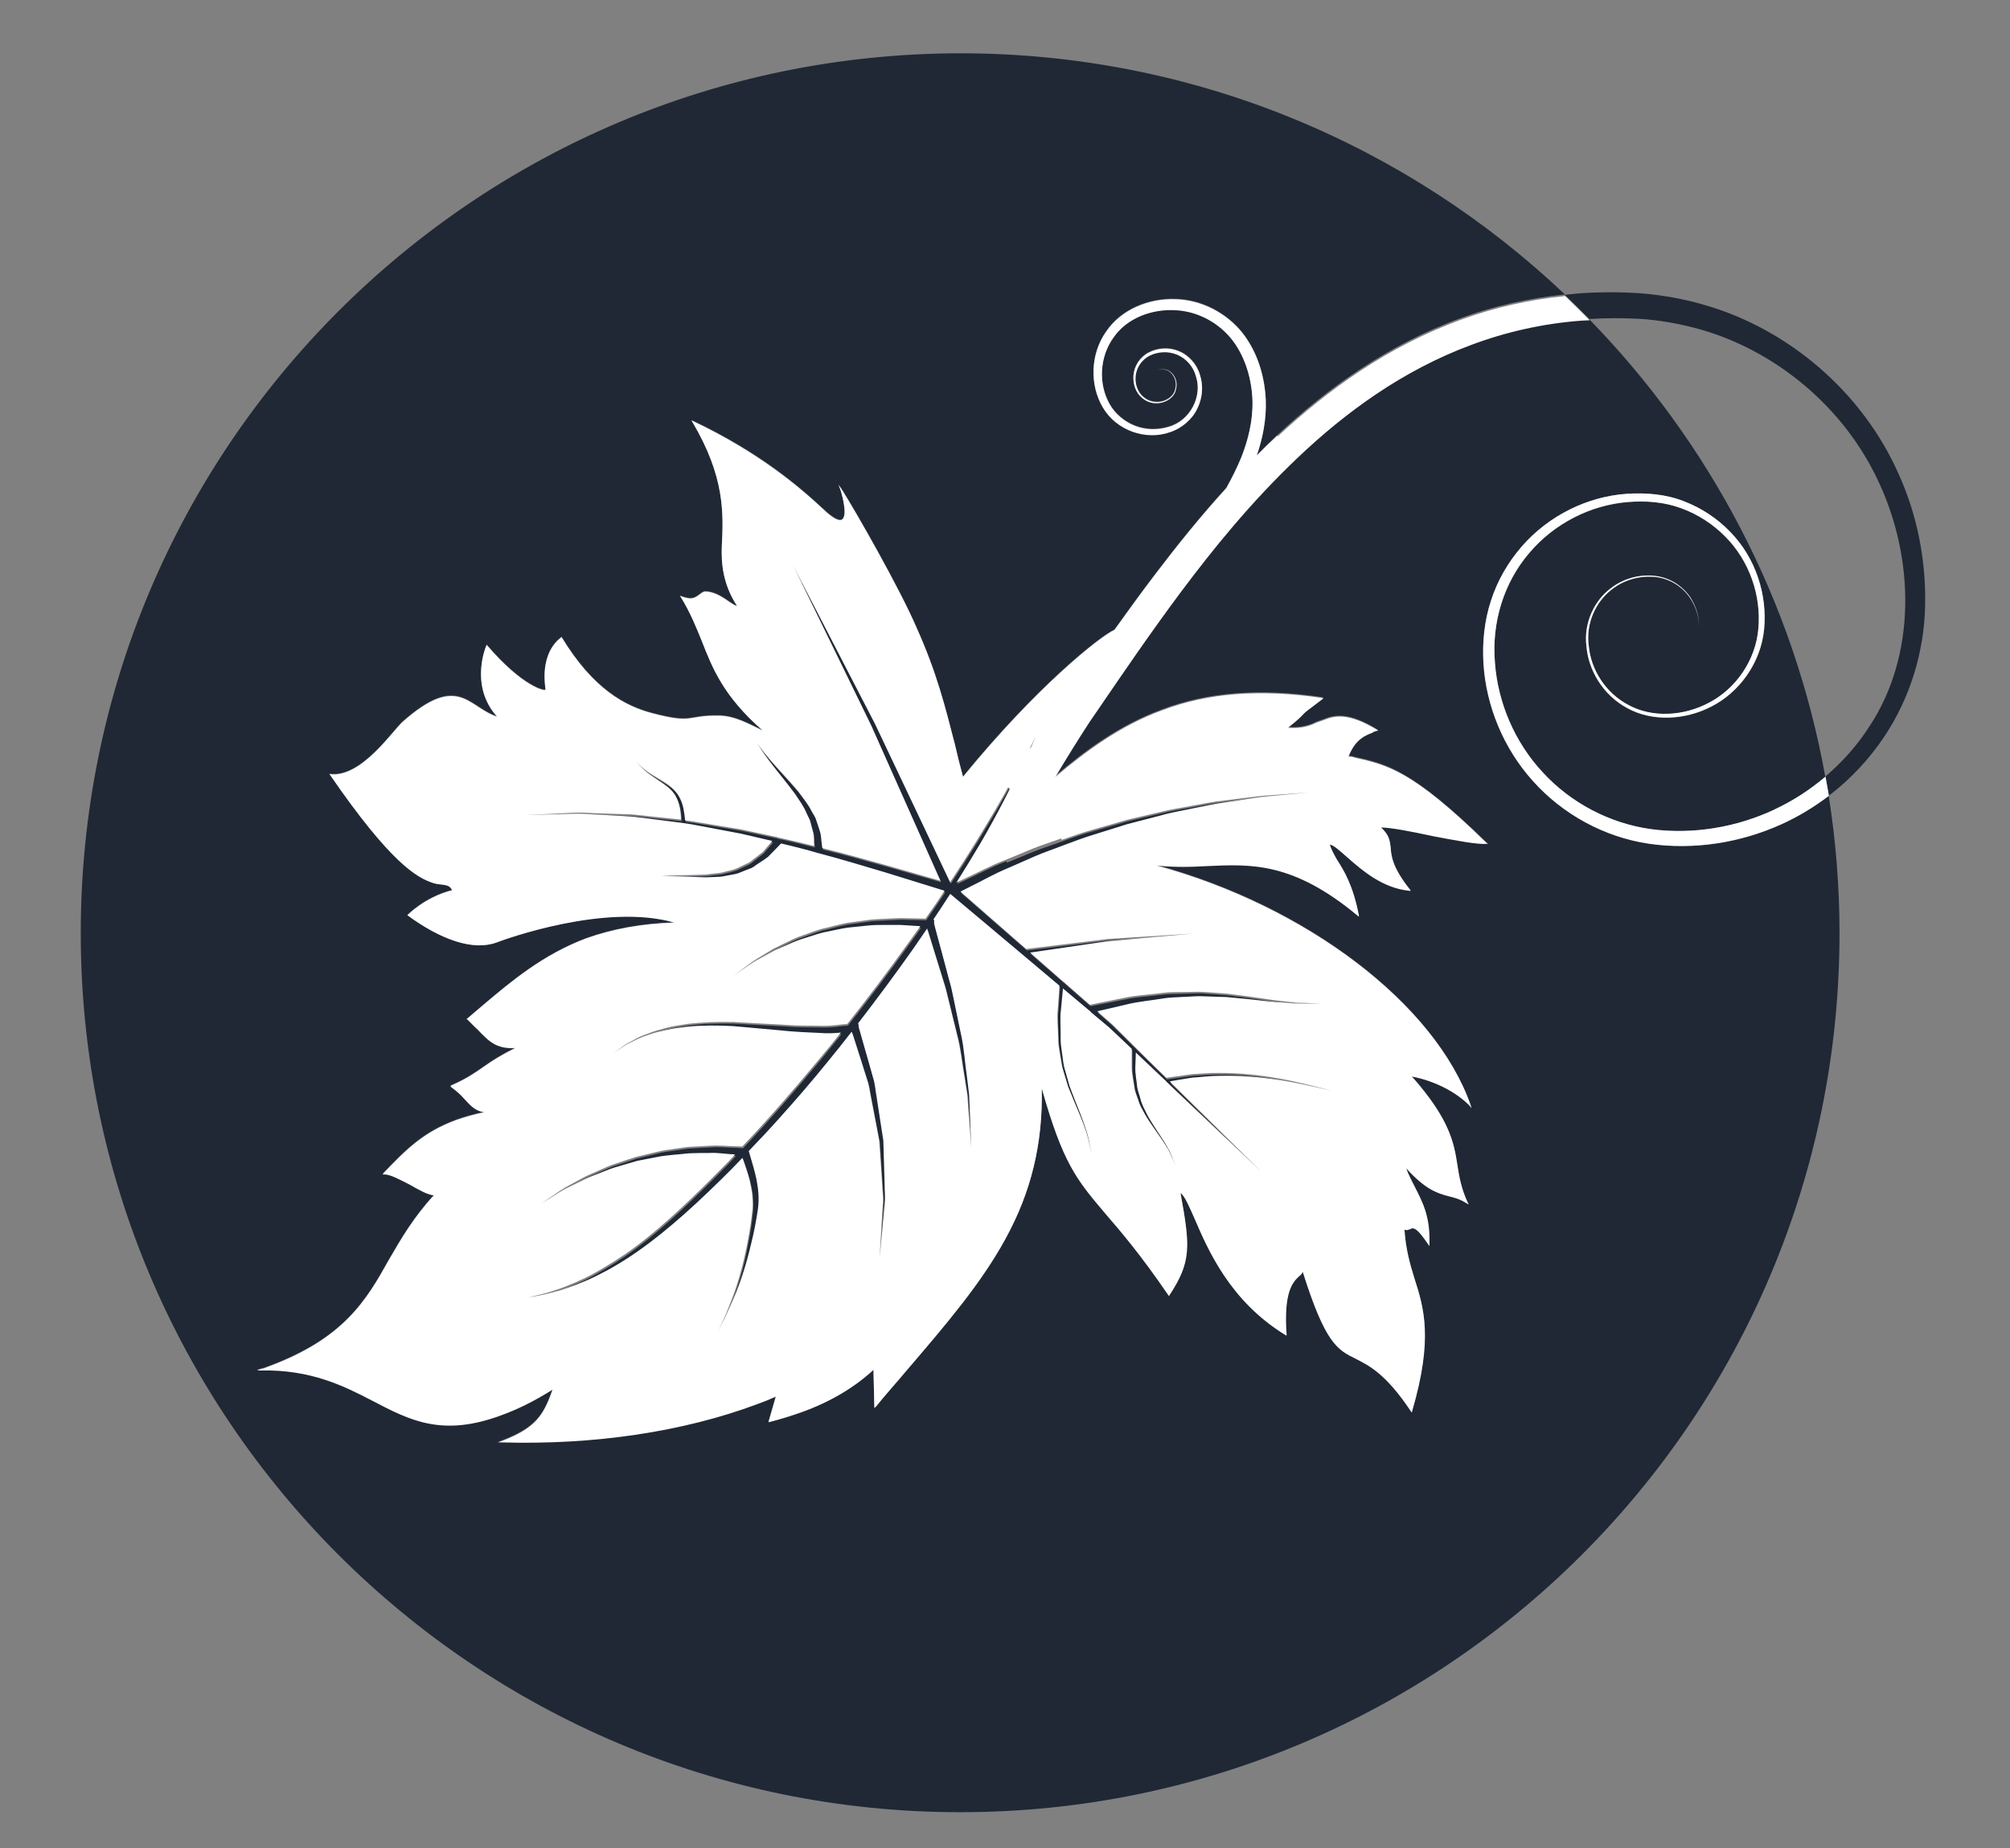
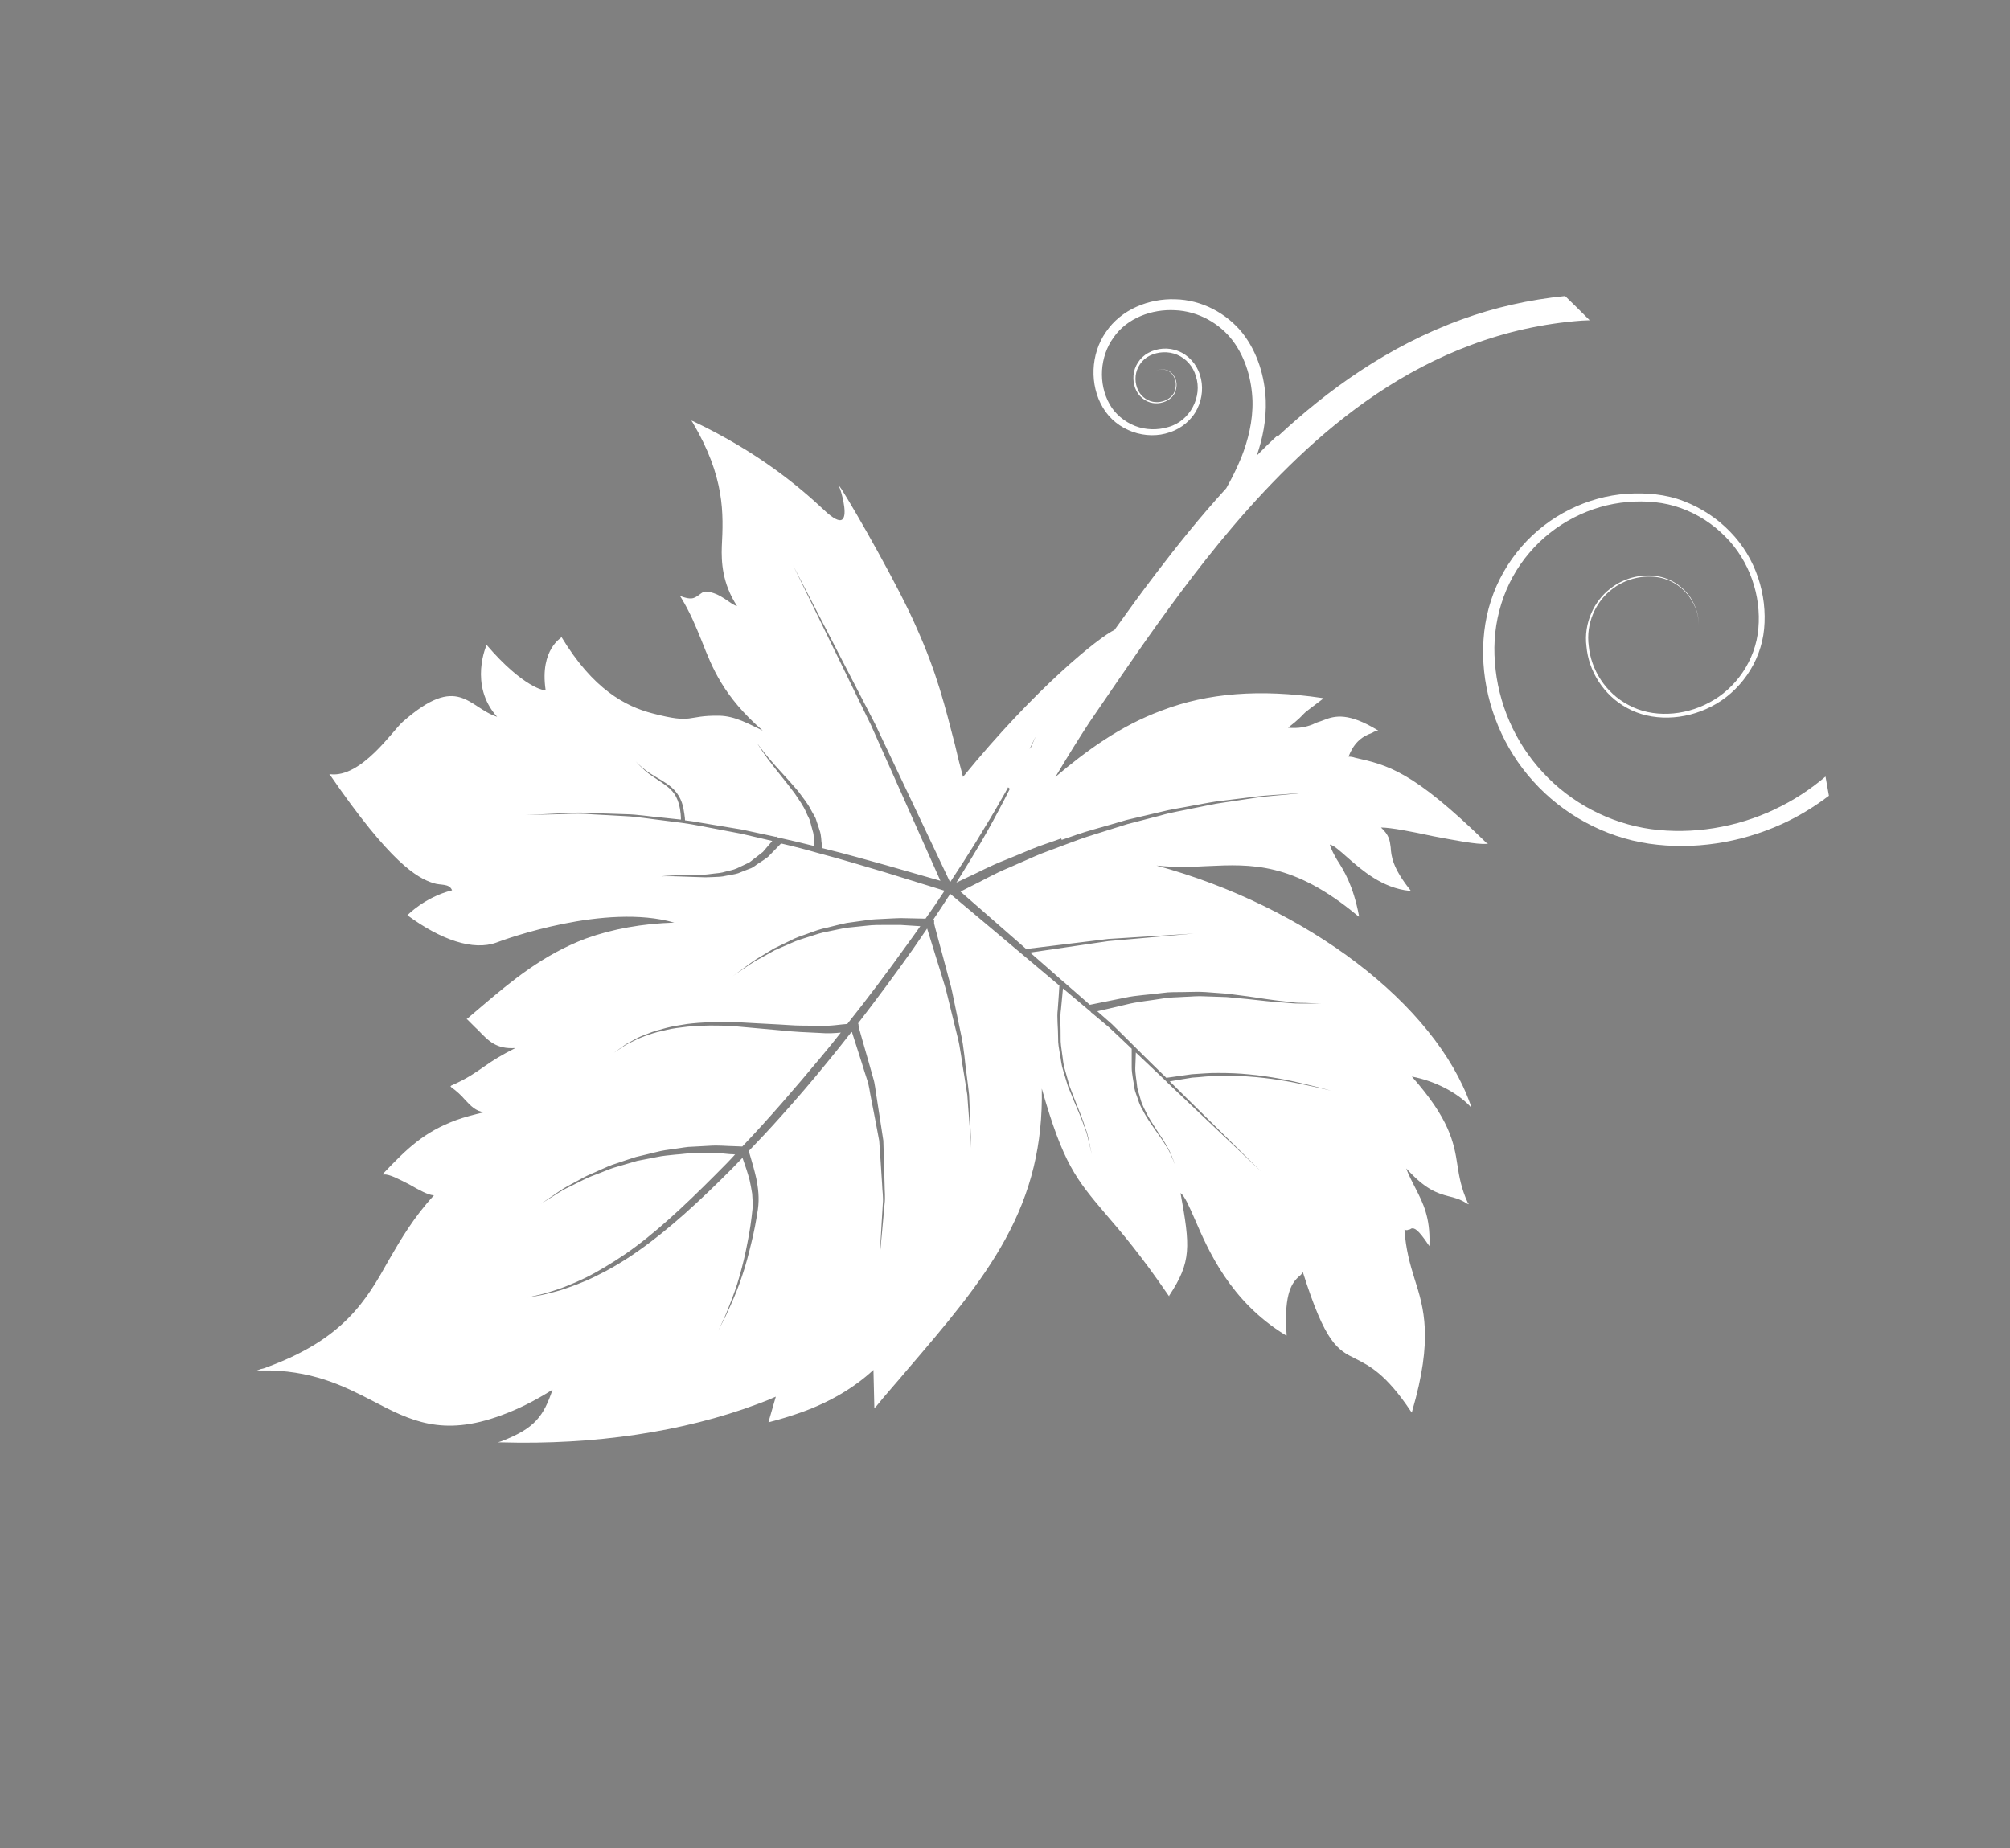
<svg xmlns="http://www.w3.org/2000/svg" id="Layer_1" viewBox="0 0 112 103">
  <rect x="0" y="0" width="112" height="103" fill="#808080" stroke="none" />
-   <path d="M104.17 40.49c2.65-4 2.5-9.35.54-13.56-1.95-4.27-5.84-7.43-10.11-8.6-1.07-.3-2.15-.48-3.23-.55-.94-.05-1.88-.04-2.81.01 6.69 6.86 11.39 15.67 13.15 25.5.95-.81 1.79-1.75 2.46-2.8z" style="fill:none; stroke-width:0px;" />
-   <path d="M56.08 48c-.91.35-1.6.74-2.12.97-.28.14-.49.24-.63.3.47-.75.92-1.48 1.32-2.16.51-.87.96-1.69 1.33-2.42.12-.23.23-.44.33-.65l-.1-.08c-.12.22-.23.43-.37.66-.4.72-.89 1.5-1.41 2.37-.44.71-.93 1.47-1.45 2.26-.35-.74-2.27-4.78-4.19-8.84-2.28-4.41-4.56-8.82-4.56-8.82s2.17 4.46 4.35 8.92c1.67 3.74 3.33 7.47 3.86 8.66-.63-.18-1.67-.48-3-.86-1.05-.29-2.27-.64-3.58-.96.0-.05-.01-.13-.03-.22-.04-.19-.01-.46-.13-.8-.06-.17-.12-.35-.18-.54-.05-.2-.18-.36-.28-.55-.19-.38-.48-.72-.74-1.08-.57-.68-1.18-1.3-1.61-1.81-.42-.5-.67-.86-.67-.86s.23.38.62.91c.39.53.96 1.2 1.48 1.9.23.37.49.71.65 1.08.08.18.2.35.22.52.05.17.09.33.13.48.09.29.05.59.08.77.0.03.0.05.0.08-.67-.17-1.37-.34-2.08-.49l-.04-.04-.02.02c-.63-.14-1.27-.27-1.91-.41-.75-.12-1.49-.25-2.23-.37-.31-.06-.61-.1-.91-.14.0-.03.0-.08-.01-.14.0-.12-.03-.3-.08-.52-.05-.21-.12-.46-.26-.7-.13-.24-.34-.46-.58-.62-.47-.33-.97-.57-1.3-.84-.33-.26-.52-.47-.52-.47h0s.17.23.5.51c.31.29.82.56 1.25.9.22.17.4.38.51.6.12.22.18.46.21.66.03.2.05.37.05.49.0.04.0.07.0.1-.35-.04-.69-.08-1.03-.11-.71-.06-1.39-.18-2.04-.19-.65-.02-1.27-.04-1.83-.06-.57-.04-1.09-.02-1.55.0s-.86.04-1.19.06c-.66.03-1.04.05-1.04.05s.38-.01 1.04-.03c.33.0.73-.02 1.19-.03.46-.02.98-.03 1.55.02.57.03 1.18.06 1.83.1.65.02 1.33.15 2.03.23.7.09 1.43.17 2.16.32.73.14 1.47.28 2.21.42.59.14 1.17.28 1.76.41-.13.15-.3.36-.52.61-.13.1-.26.2-.41.32-.15.1-.28.26-.48.33-.19.09-.38.18-.57.27-.2.08-.42.12-.63.18-.21.07-.44.09-.66.11-.22.02-.43.06-.65.06-.42.01-.82.02-1.16.03-.68.02-1.13.06-1.13.06s.45-.02 1.13.01c.34.01.74.03 1.16.04.21.01.43.0.66-.01.23.0.46-.01.68-.07.23-.05.46-.07.68-.14.21-.08.43-.17.63-.25.21-.06.37-.23.55-.33.17-.12.34-.23.48-.33.35-.37.62-.64.73-.75.7.17 1.39.34 2.05.53 1.37.36 2.63.75 3.72 1.07 1.61.5 2.82.87 3.33 1.03v.02c-.33.5-.69 1.02-1.05 1.54-.33.0-.8-.02-1.39-.03-.28.01-.59.03-.91.04-.32.02-.67.02-1.01.08-.35.05-.71.1-1.08.15-.36.07-.73.17-1.09.26-.37.07-.72.21-1.07.33-.35.13-.69.23-1 .4-.32.15-.62.3-.91.44-.27.17-.53.32-.77.47-.49.27-.84.58-1.11.77-.26.19-.41.3-.41.3s.15-.1.42-.29c.28-.17.64-.47 1.14-.72.24-.14.51-.28.79-.44.29-.13.6-.26.92-.4.31-.15.66-.25 1.01-.36s.7-.23 1.06-.29c.36-.07.72-.16 1.08-.21.36-.04.72-.07 1.06-.11.34-.05.68-.03.99-.04.32.0.61.0.89.0.43.02.8.05 1.1.07-.24.34-.48.68-.73 1.02-1.04 1.45-2.16 2.94-3.34 4.43-.38.02-.92.13-1.55.1-.32.0-.67.0-1.04-.01-.37.0-.77-.04-1.18-.06-.82-.04-1.7-.09-2.57-.14-.88-.02-1.76.0-2.58.11-.41.07-.8.12-1.17.22-.37.1-.71.19-1.02.32-.31.11-.59.24-.82.37-.24.12-.44.23-.59.35-.31.22-.49.35-.49.35s.18-.12.5-.33c.15-.12.36-.22.6-.33.23-.13.51-.25.82-.34.3-.12.65-.2 1.02-.28.36-.09.76-.13 1.16-.18.81-.08 1.68-.08 2.56-.03.87.08 1.74.15 2.56.23.81.09 1.59.12 2.26.15.46.04.84.0 1.17-.02-.37.46-.74.92-1.11 1.37-1.44 1.73-2.9 3.43-4.38 4.99h0s-.18-.02-.51-.03c-.33.0-.78-.07-1.35-.02-.28.01-.59.03-.91.05-.32.0-.66.08-1.01.12-.35.05-.71.09-1.06.19-.36.09-.72.17-1.08.26-.35.12-.71.24-1.06.35-.35.1-.68.26-1 .4-.32.15-.64.26-.91.42-.28.15-.54.3-.79.43-.5.25-.86.56-1.13.73-.27.18-.42.29-.42.29s.16-.1.43-.27c.28-.16.65-.45 1.16-.68.25-.12.52-.26.8-.4.28-.15.6-.25.92-.38.32-.12.65-.27 1-.36.35-.1.7-.21 1.06-.31.36-.07.72-.14 1.08-.21.35-.08.71-.11 1.05-.14.34-.03.67-.09.99-.08.31.0.61.0.88-.01.54-.03 1.01.06 1.33.07.05.0.09.0.13.01-.15.16-.31.33-.46.49-1.77 1.8-3.46 3.44-5.07 4.64-.8.6-1.59 1.08-2.3 1.48-.71.4-1.38.67-1.93.87-.56.19-1 .32-1.31.38-.31.07-.47.11-.47.11s.17-.03.48-.08.76-.16 1.33-.32c.56-.18 1.25-.41 1.98-.79.74-.36 1.55-.83 2.38-1.42 1.67-1.17 3.42-2.78 5.2-4.57.19-.2.39-.4.58-.6.02.05.03.08.05.14.09.26.23.64.35 1.11.06.23.11.48.14.75s.04.56.02.84c-.06.61-.15 1.25-.28 1.88-.12.64-.26 1.27-.44 1.86-.17.59-.36 1.12-.54 1.57-.18.45-.34.83-.46 1.08-.12.26-.19.41-.19.41s.07-.15.2-.4c.14-.25.31-.62.51-1.07.2-.45.42-.98.61-1.56s.37-1.21.52-1.85c.16-.63.28-1.29.37-1.89.08-.64.0-1.23-.09-1.72-.1-.49-.22-.88-.31-1.16-.06-.18-.09-.3-.11-.37.58-.61 1.17-1.23 1.75-1.88.89-.99 1.77-2.01 2.62-3.06.46-.56.91-1.12 1.35-1.69.01.0.02.0.03.0.1.32.29.92.54 1.69.09.29.2.61.3.95.12.33.15.7.23 1.07.14.75.29 1.55.45 2.35.05.82.11 1.63.16 2.4.01.38.08.75.04 1.11-.02.35-.04.68-.06.99-.07 1.23-.12 2.05-.12 2.05s.08-.82.19-2.04c.03-.31.06-.64.09-.99.05-.35.0-.73.0-1.11-.02-.77-.05-1.6-.07-2.42-.13-.82-.25-1.64-.37-2.4-.07-.38-.09-.76-.2-1.1-.1-.34-.19-.66-.27-.96-.26-.93-.46-1.61-.53-1.86l-.02-.2s-.01.0-.03.0c1.08-1.39 2.12-2.79 3.07-4.15.27-.39.53-.77.79-1.15.1.32.28.9.51 1.65.09.29.18.6.29.93.1.33.22.67.3 1.04.18.73.37 1.5.56 2.28.21.77.28 1.57.41 2.31.06.37.12.73.17 1.07.03.34.05.67.07.97.09 1.2.15 2 .15 2s-.03-.8-.08-2c-.01-.3-.02-.63-.04-.97-.04-.34-.09-.7-.13-1.08-.11-.74-.15-1.55-.33-2.34-.16-.79-.33-1.58-.48-2.31-.07-.37-.18-.72-.27-1.05s-.17-.65-.25-.94c-.25-.94-.44-1.62-.5-1.84v-.21s-.01.0-.04.0c.31-.46.61-.92.9-1.37.02-.03.03-.05.05-.07.51.43 3.06 2.57 6.08 5.11-.02.26-.05.72-.09 1.32-.06.46.0 1.02.02 1.6.0.29.05.59.1.9.06.3.08.62.18.91.09.3.18.6.27.89.11.28.23.56.34.83.23.53.45 1.03.59 1.47.18.43.23.82.3 1.08.06.26.1.42.1.42s-.03-.15-.09-.42c-.06-.26-.11-.65-.28-1.09-.14-.45-.34-.95-.56-1.49-.1-.27-.21-.55-.32-.84-.08-.29-.17-.59-.25-.89-.09-.29-.1-.61-.16-.91-.05-.3-.09-.59-.08-.88.0-.58-.05-1.11.02-1.58.05-.49.08-.88.11-1.16.51.43 1.03.87 1.56 1.31v.03h.02c.33.27.65.55.98.82.42.4.85.8 1.27 1.2.0.13.0.51.0 1.05.0.33.1.73.15 1.15.04.21.13.41.2.62.06.21.15.42.27.61.2.41.46.77.7 1.11.25.34.47.66.63.94.19.27.27.54.36.72.08.18.12.28.12.28s-.04-.1-.11-.28c-.08-.18-.16-.45-.34-.73-.16-.29-.37-.62-.61-.97-.22-.35-.48-.72-.65-1.12-.11-.19-.19-.4-.24-.61-.06-.21-.14-.41-.17-.61-.04-.41-.12-.78-.11-1.11.01-.36.03-.65.03-.84.58.55 1.16 1.1 1.71 1.62v.02h.01c2.94 2.79 5.27 5 5.27 5s-2.25-2.22-5.1-5.03c.23-.04.66-.12 1.25-.21.43-.03.93-.1 1.47-.1.54.0 1.12-.01 1.7.04 1.16.08 2.3.28 3.16.47.85.18 1.42.32 1.42.32s-.56-.16-1.41-.36c-.85-.21-1.99-.44-3.15-.55-.58-.07-1.16-.08-1.71-.08-.55-.01-1.06.05-1.5.07-.82.11-1.37.19-1.42.2-.55-.54-1.11-1.1-1.69-1.66v-.01h-.01c-.44-.44-.89-.88-1.33-1.32-.27-.24-.55-.48-.82-.72.34-.08.91-.21 1.64-.38.59-.15 1.28-.2 2.02-.33.37-.07.76-.06 1.15-.09.39-.01.79-.06 1.2-.03.4.02.8.03 1.2.04.39.04.78.07 1.16.11.75.08 1.45.17 2.06.2.3.02.58.06.83.05.25.0.46.0.64.0.35.0.56.0.56.0s-.2.0-.56-.02c-.18.0-.39-.01-.64-.02-.25.0-.52-.05-.82-.08-.6-.06-1.3-.17-2.05-.28-.38-.05-.77-.1-1.16-.15-.4-.03-.8-.06-1.21-.09-.41-.04-.81.0-1.21.0-.4.02-.8.0-1.17.05-.76.1-1.48.13-2.07.26-1.19.23-1.98.39-1.98.39h0c-.49-.42-.96-.84-1.43-1.25.0-.02.0-.03.0-.03h-.04c-.65-.57-1.27-1.12-1.86-1.63.74-.11 2.55-.37 4.37-.64 2.37-.21 4.75-.42 4.75-.42s-2.38.15-4.76.3c-2.02.25-4.03.49-4.58.56-1.71-1.49-3.06-2.68-3.66-3.2.13-.07.34-.17.63-.32.51-.24 1.2-.65 2.09-1.02.44-.19.91-.4 1.41-.62s1.05-.4 1.61-.62c.56-.21 1.14-.44 1.74-.61.6-.19 1.21-.38 1.82-.57.62-.16 1.24-.32 1.85-.48.61-.17 1.22-.27 1.81-.4.59-.11 1.15-.25 1.7-.32.54-.08 1.06-.16 1.54-.23.95-.15 1.75-.18 2.31-.25.56-.05.88-.08.88-.08s-.32.02-.88.06c-.56.05-1.36.07-2.32.2-.48.06-1 .12-1.54.19-.55.05-1.12.18-1.71.28-.59.11-1.21.2-1.82.36-.62.14-1.24.29-1.87.44-.62.18-1.24.36-1.84.53-.61.16-1.2.37-1.77.58s-1.13.38-1.64.59-1 .41-1.45.6z" style="fill:#202835; stroke-width:0px;" />
-   <path d="M57.69 41.09s-.11.23-.32.66c.03-.04.05-.07.08-.1.16-.35.24-.55.24-.55z" style="fill:#202835; stroke-width:0px;" />
-   <path d="M91.88 47.03c-2.5-.37-4.81-1.65-6.45-3.48-1.65-1.83-2.63-4.19-2.77-6.57-.07-1.18.05-2.38.42-3.5.36-1.12.96-2.14 1.71-3.01 1.51-1.74 3.67-2.79 5.85-2.94 1.07-.08 2.18.02 3.18.41.99.37 1.88.97 2.59 1.71 1.44 1.48 2.07 3.54 1.89 5.41-.18 1.91-1.4 3.54-2.93 4.32-1.52.79-3.35.84-4.7.09-1.36-.73-2.16-2.12-2.27-3.43-.17-1.32.45-2.56 1.31-3.21.86-.68 1.91-.85 2.73-.69.84.17 1.42.68 1.74 1.15.64 1 .44 1.7.48 1.68-.04.02.14-.68-.5-1.66-.32-.47-.91-.96-1.73-1.12-.81-.14-1.84.03-2.67.71-.83.66-1.42 1.84-1.23 3.13.12 1.27.91 2.59 2.23 3.28 1.29.71 3.05.63 4.49-.15 1.45-.77 2.59-2.33 2.73-4.13.15-1.79-.48-3.74-1.85-5.12-.68-.69-1.52-1.24-2.46-1.58-.93-.35-1.96-.43-2.99-.34-2.05.17-4.08 1.19-5.47 2.84-1.42 1.65-2.1 3.86-1.91 6.11.17 2.23 1.11 4.44 2.67 6.12 1.55 1.69 3.72 2.85 6.03 3.16 2.32.3 4.75-.1 6.89-1.1 1.02-.48 1.97-1.1 2.82-1.82-1.77-9.83-6.46-18.64-13.15-25.5-.15.0-.3.0-.45.02-2.15.17-4.22.64-6.14 1.35-3.86 1.43-7.06 3.8-9.68 6.29-2.63 2.5-4.74 5.12-6.52 7.5-1.78 2.39-3.24 4.55-4.46 6.33-.22.33-.43.62-.63.92-.58.89-1.21 1.89-1.89 3.04 1.69-1.43 3.59-2.84 5.92-3.7 2.56-.98 5.49-1.21 8.93-.7l.09.02-.05.04c-.84.63-.95.71-1.06.83s-.23.28-.87.77c.59.06.99-.04 1.36-.18.12-.05.2-.1.3-.13.12-.05.22-.08.34-.12.64-.26 1.4-.4 2.98.56l.06.03h-.07c-.1.04-.19.07-.27.12-.66.23-1.05.62-1.33 1.33.12.0.25.02.36.06 1.81.41 3.2.72 7.34 4.76l.08.06h-.09c-.51.03-1.78-.21-3-.44-1.15-.25-2.33-.47-2.88-.48.45.42.5.71.54 1.1.03.49.1 1.14 1.08 2.37l.04.05h-.07c-1.51-.14-2.65-1.14-3.46-1.85-.42-.37-.75-.68-.98-.72.09.29.25.57.4.85.4.62.9 1.44 1.21 3.1v.07l-.07-.06c-3.59-2.99-5.93-2.86-8.36-2.76-.9.05-1.83.07-2.84-.03 8.37 2.28 15.53 7.72 17.51 13.36l.04.17-.09-.13c-.74-.77-1.96-1.4-3.23-1.64 2.09 2.36 2.35 3.67 2.54 4.94.1.64.21 1.3.58 2.1l.06.08-.11-.04c-.37-.25-.7-.33-1.03-.41-.63-.18-1.29-.38-2.35-1.55.13.41.35.77.52 1.12.41.81.82 1.61.77 3.09v.12l-.05-.08c-.58-.88-.78-.94-.95-.9l-.08.05s-.03.02-.07.01c-.08.06-.17.04-.23.0.06 1.09.31 1.94.56 2.74.52 1.63 1.05 3.33-.13 7.37l-.02.09-.06-.08c-1.4-2.1-2.34-2.54-3.07-2.92-1.02-.5-1.69-.84-2.95-4.85-.02.09-.1.19-.21.26-.33.31-.86.84-.7 3.23v.07l-.05-.03c-3.09-1.89-4.32-4.74-5.05-6.45-.33-.75-.56-1.29-.8-1.47.54 2.98.62 3.83-.62 5.72v.04l-.04-.05c-1.56-2.27-2.65-3.53-3.52-4.56-1.62-1.91-2.36-2.8-3.54-6.97.06 3.08-.59 5.77-2.03 8.39-1.35 2.47-3.28 4.73-5.49 7.31-.55.66-1.15 1.32-1.73 2.04l-.08.06-.05-2.12c-1.07.99-2.42 1.78-4.01 2.36-.56.2-1.17.39-1.8.56h-.04l.41-1.43c-.32.15-.69.29-1.04.42-4.12 1.53-9.07 2.28-14.25 2.14h-.2l.19-.07c1.91-.72 2.36-1.43 2.86-2.88-1.03.65-1.96 1.11-2.86 1.43-3.29 1.22-5.08.29-7.18-.81-1.6-.83-3.42-1.74-6.2-1.69h-.23l.22-.07c.14-.02.29-.09.41-.13 4.22-1.56 5.46-3.69 6.72-5.95.69-1.19 1.38-2.38 2.51-3.6-.32.0-.84-.31-1.36-.6-.55-.28-1.11-.58-1.42-.57h-.07l.03-.05c1.35-1.42 2.28-2.31 4.05-2.97.47-.17.99-.31 1.57-.44-.47-.06-.75-.34-1.09-.72-.19-.22-.43-.44-.75-.68l-.04-.05.05-.04c.87-.38 1.36-.73 1.86-1.08.44-.31.93-.62 1.71-1.01-1.04.07-1.47-.37-2.08-1-.2-.17-.39-.39-.61-.59h-.04l.05-.04c.27-.23.54-.46.81-.69 1.67-1.41 3.41-2.87 5.79-3.77 1.49-.54 3.13-.83 4.93-.89-3.82-1.1-9.41.92-9.9 1.11-1.3.49-3.11-.14-4.97-1.52.0.0.97-1.01 2.49-1.39-.16-.4-.63-.26-1.04-.4-.91-.3-2.38-1.13-5.76-6.03l-.04-.05h.04c1.74.23 3.5-2.43 4.05-2.92 3.11-2.75 3.64-.81 5.26-.28-1.59-1.77-.57-4.04-.58-4 2.01 2.35 3.28 2.6 3.28 2.49-.33-2.26.91-2.9.89-2.93 1.76 2.91 3.56 3.86 5.07 4.25 2.33.61 1.85.1 3.71.13.89.02 1.66.47 2.43.83-2.21-1.92-2.81-3.49-3.4-5-.32-.79-.64-1.58-1.16-2.43l-.06-.08.11.04c.37.13.55.12.68.07.1-.03.2-.1.28-.16.1-.07.21-.2.38-.19.81.05 1.37.72 1.74.81-.83-1.27-.88-2.47-.85-3.32.09-1.82.18-3.84-1.64-6.94l-.06-.08.11.04c3.65 1.73 5.89 3.64 7.25 4.91.59.56.88.63 1 .59.37-.14.08-1.27-.05-1.68l-.11-.27.17.23c.76 1.19 3.24 5.54 4.17 7.7 1.16 2.59 1.6 4.43 2.15 6.54.13.57.28 1.17.45 1.8 4.06-4.98 7.62-7.82 8.44-8.19.71-.99 1.47-2.05 2.32-3.16 1.15-1.51 2.43-3.11 3.91-4.74.29-.53.58-1.09.84-1.72.37-.94.65-2.02.62-3.16-.04-1.13-.36-2.35-1.09-3.33-.73-.97-1.94-1.65-3.23-1.71-1.28-.07-2.67.44-3.42 1.52-.77 1.06-.87 2.57-.22 3.72.31.54.83.99 1.42 1.21.59.23 1.26.24 1.85.06 1.23-.33 1.92-1.72 1.54-2.82-.15-.56-.55-1-1.05-1.21s-1.07-.18-1.52.05c-.45.22-.74.68-.79 1.13-.06.45.11.93.43 1.18.65.57 1.64.2 1.77-.41.18-.6-.24-1.08-.57-1.11-.33-.07-.49.06-.49.04.0.02.16-.11.49-.05.33.03.78.5.61 1.13-.12.64-1.16 1.06-1.87.46-.36-.28-.54-.77-.49-1.27.04-.5.34-1 .84-1.26.48-.25 1.11-.31 1.66-.09.56.21 1.03.72 1.2 1.32.2.6.16 1.3-.15 1.9-.29.6-.87 1.08-1.52 1.3-1.32.47-2.97-.07-3.74-1.38-.75-1.25-.69-2.97.17-4.2.84-1.27 2.41-1.88 3.86-1.83 1.48.03 2.87.78 3.75 1.88.87 1.11 1.24 2.47 1.3 3.73.05 1.13-.18 2.17-.5 3.1.37-.37.75-.75 1.15-1.12 2.75-2.56 6.14-5.04 10.27-6.53 1.81-.66 3.75-1.09 5.75-1.3-8.78-8.32-20.64-13.44-33.69-13.44C26.44 3 4.5 24.94 4.5 52s21.94 49 49 49 49-21.94 49-49c0-2.6-.21-5.15-.6-7.64-.82.62-1.7 1.16-2.63 1.58-2.32 1.05-4.9 1.45-7.4 1.09z" style="fill:#202835; stroke-width:0px;" />
-   <path d="M105.8 26.43c-2.04-4.62-6.19-8.1-10.81-9.43-1.15-.34-2.34-.55-3.52-.65-1.17-.08-2.32-.08-3.47.0-.27.02-.54.06-.81.08.46.44.92.89 1.37 1.35.93-.06 1.87-.06 2.81-.01 1.09.07 2.16.26 3.23.55 4.27 1.17 8.16 4.33 10.11 8.6 1.95 4.21 2.1 9.56-.54 13.56-.67 1.05-1.51 1.99-2.46 2.8.06.36.13.71.19 1.07 1.21-.92 2.27-2.05 3.11-3.32 1.42-2.13 2.2-4.68 2.26-7.23.06-2.53-.43-5.08-1.47-7.37z" style="fill:#202835; stroke-width:0px;" />
  <path d="M98.89 45.11c-2.14 1.01-4.58 1.41-6.89 1.1-2.31-.32-4.48-1.47-6.03-3.16-1.57-1.68-2.51-3.89-2.67-6.12-.19-2.25.5-4.46 1.91-6.11 1.39-1.65 3.42-2.67 5.47-2.84 1.03-.09 2.06.0 2.99.34.94.34 1.78.89 2.46 1.58 1.38 1.38 2.01 3.32 1.85 5.12-.15 1.8-1.28 3.37-2.73 4.13-1.44.78-3.2.85-4.49.15-1.32-.68-2.11-2.01-2.23-3.28-.18-1.29.4-2.47 1.23-3.13.83-.68 1.86-.85 2.67-.71.82.15 1.41.65 1.73 1.12.65.98.46 1.69.5 1.66-.04.02.15-.68-.48-1.68-.32-.47-.9-.98-1.74-1.15-.82-.16-1.87.0-2.73.69-.86.66-1.48 1.89-1.31 3.21.11 1.31.91 2.7 2.27 3.43 1.35.75 3.18.7 4.7-.09 1.53-.78 2.75-2.41 2.93-4.32.18-1.88-.45-3.94-1.89-5.41-.71-.74-1.6-1.33-2.59-1.71-1-.39-2.1-.48-3.18-.41-2.17.15-4.34 1.2-5.85 2.94-.75.86-1.35 1.89-1.71 3.01-.37 1.13-.49 2.32-.42 3.5.15 2.38 1.12 4.75 2.77 6.57 1.64 1.83 3.95 3.11 6.45 3.48 2.49.36 5.08-.04 7.4-1.09.93-.42 1.81-.96 2.63-1.58-.06-.36-.13-.71-.19-1.07-.86.73-1.81 1.35-2.82 1.82z" style="fill:#fff; stroke-width:0px;" />
  <path d="M71.18 24.27c-.4.37-.78.74-1.15 1.12.32-.93.54-1.98.5-3.1-.06-1.26-.43-2.62-1.3-3.73-.88-1.1-2.27-1.85-3.75-1.88-1.45-.05-3.01.56-3.86 1.83-.86 1.23-.91 2.95-.17 4.2.77 1.31 2.42 1.85 3.74 1.38.65-.21 1.23-.7 1.52-1.3.3-.6.35-1.3.15-1.9-.18-.6-.65-1.11-1.2-1.32-.55-.23-1.18-.17-1.66.09-.5.26-.8.77-.84 1.26-.04.5.13.98.49 1.27.71.6 1.75.17 1.87-.46.18-.63-.28-1.11-.61-1.13-.33-.06-.49.07-.49.05.0.02.17-.11.49-.04.32.03.75.51.57 1.11-.13.61-1.12.98-1.77.41-.31-.25-.48-.73-.43-1.18.05-.46.34-.91.79-1.13s1.02-.26 1.52-.05.9.65 1.05 1.21c.37 1.11-.32 2.49-1.54 2.82-.59.18-1.26.17-1.85-.06s-1.12-.67-1.42-1.21c-.65-1.15-.55-2.66.22-3.72.75-1.09 2.14-1.59 3.42-1.52 1.3.05 2.5.74 3.23 1.71.73.98 1.05 2.2 1.09 3.33.03 1.14-.25 2.22-.62 3.16-.26.63-.54 1.19-.84 1.72-1.48 1.62-2.76 3.23-3.91 4.74-.85 1.11-1.61 2.17-2.32 3.16-.82.37-4.38 3.21-8.44 8.19-.17-.63-.32-1.22-.45-1.8-.55-2.12-.99-3.96-2.15-6.54-.93-2.16-3.41-6.51-4.17-7.7l-.17-.23.11.27c.13.41.42 1.54.05 1.68-.12.05-.41-.02-1-.59-1.36-1.27-3.6-3.17-7.25-4.91l-.11-.04.06.08c1.83 3.09 1.73 5.12 1.64 6.94-.03.84.02 2.05.85 3.32-.38-.09-.93-.76-1.74-.81-.16.0-.27.11-.38.19-.08.05-.18.13-.28.16-.12.05-.31.06-.68-.07l-.11-.04.06.08c.52.85.84 1.64 1.16 2.43.59 1.5 1.19 3.07 3.4 5-.76-.36-1.54-.82-2.43-.83-1.86-.03-1.38.48-3.71-.13-1.51-.39-3.31-1.34-5.07-4.25.02.03-1.22.66-.89 2.93.0.11-1.26-.13-3.28-2.49.0-.04-1.02 2.23.58 4-1.62-.53-2.15-2.46-5.26.28-.55.48-2.31 3.14-4.05 2.92h-.04l.04.04c3.37 4.9 4.84 5.74 5.76 6.03.41.14.88.0 1.04.4-1.52.38-2.49 1.39-2.49 1.39 1.86 1.37 3.67 2 4.97 1.52.49-.19 6.07-2.21 9.9-1.11-1.8.06-3.43.35-4.93.89-2.38.9-4.13 2.36-5.79 3.77-.27.23-.54.46-.81.69l-.05.04h.04c.22.21.41.42.61.6.6.63 1.03 1.07 2.08 1-.78.39-1.27.7-1.71 1.01-.5.35-.99.7-1.86 1.08l-.05.04.04.05c.33.24.56.46.75.68.35.38.62.66 1.09.72-.57.13-1.1.27-1.57.44-1.77.66-2.7 1.55-4.05 2.97l-.03.06h.07c.3-.03.87.28 1.42.56.52.3 1.04.59 1.36.6-1.13 1.23-1.82 2.41-2.51 3.6-1.26 2.26-2.5 4.38-6.72 5.95-.12.05-.27.11-.41.13l-.22.08h.23c2.78-.05 4.6.86 6.2 1.69 2.1 1.1 3.89 2.03 7.18.81.91-.33 1.83-.78 2.86-1.43-.5 1.45-.95 2.15-2.86 2.88l-.19.06h.2c5.18.15 10.13-.59 14.25-2.13.34-.12.71-.27 1.04-.42l-.41 1.42h.04c.63-.16 1.23-.35 1.8-.55 1.59-.57 2.94-1.37 4.01-2.36l.05 2.12.08-.06c.58-.72 1.18-1.38 1.73-2.04 2.21-2.58 4.14-4.84 5.49-7.31 1.44-2.62 2.09-5.3 2.03-8.39 1.18 4.17 1.92 5.06 3.54 6.97.88 1.02 1.97 2.29 3.52 4.56l.04.05v-.04c1.25-1.89 1.17-2.74.63-5.72.24.18.47.72.8 1.47.74 1.71 1.96 4.56 5.05 6.45l.06.03v-.07c-.17-2.39.36-2.92.69-3.23.1-.07.19-.17.21-.26 1.26 4 1.93 4.35 2.95 4.85.74.38 1.67.82 3.07 2.92l.06.08.02-.09c1.18-4.04.65-5.74.13-7.37-.25-.8-.49-1.65-.56-2.74.06.03.15.05.23.0l.07-.01.08-.05c.17-.04.36.02.95.9l.06.08v-.12c.05-1.48-.36-2.29-.77-3.09-.17-.35-.38-.71-.52-1.12 1.06 1.17 1.71 1.38 2.35 1.55.33.08.66.16 1.03.41l.11.04-.06-.08c-.37-.8-.48-1.46-.58-2.1-.19-1.27-.45-2.58-2.54-4.94 1.27.24 2.49.87 3.23 1.64l.09.13-.04-.17c-1.98-5.64-9.14-11.08-17.51-13.36 1.01.11 1.94.08 2.84.03 2.43-.11 4.77-.23 8.36 2.76l.08.06v-.07c-.32-1.66-.82-2.48-1.22-3.1-.16-.28-.32-.56-.4-.85.22.04.56.35.98.72.82.72 1.95 1.71 3.46 1.86h.07l-.04-.06c-.98-1.23-1.05-1.88-1.08-2.37-.05-.4-.09-.68-.54-1.1.55.0 1.73.23 2.88.48 1.22.23 2.49.48 3 .43h.09l-.08-.04c-4.14-4.05-5.53-4.35-7.34-4.76-.11-.04-.24-.06-.36-.06.28-.71.67-1.1 1.33-1.33.08-.06.18-.09.27-.11h.07l-.06-.04c-1.58-.96-2.34-.82-2.98-.56-.12.05-.22.08-.34.12-.1.03-.18.08-.3.13-.37.14-.77.23-1.36.18.63-.49.75-.65.87-.77.11-.12.22-.19 1.06-.83l.05-.04-.09-.02c-3.45-.51-6.38-.28-8.93.7-2.33.86-4.23 2.27-5.92 3.7.68-1.14 1.31-2.15 1.89-3.04.21-.3.41-.6.63-.92 1.22-1.78 2.68-3.94 4.46-6.33 1.78-2.38 3.89-5 6.52-7.5 2.62-2.49 5.82-4.86 9.68-6.29 1.92-.72 3.99-1.19 6.14-1.35.15-.01.3-.01.45-.02-.45-.46-.91-.9-1.37-1.35-2 .2-3.94.64-5.75 1.3-4.13 1.49-7.52 3.97-10.27 6.53zM57.69 41.09s-.08.2-.24.55c-.03.04-.05.07-.08.1.21-.42.32-.66.32-.66zm1.47 5.72c.57-.2 1.16-.41 1.77-.58.61-.17 1.23-.35 1.84-.53.63-.15 1.25-.29 1.87-.44.61-.16 1.23-.24 1.82-.36.59-.1 1.16-.23 1.71-.28.55-.07 1.07-.13 1.54-.19.95-.13 1.76-.14 2.32-.2.56-.04.88-.06.88-.06s-.32.03-.88.08c-.56.07-1.36.1-2.31.25-.48.07-.99.15-1.54.23-.55.07-1.11.21-1.7.32-.59.13-1.2.22-1.81.4-.61.16-1.23.32-1.85.48-.61.19-1.22.38-1.82.57-.6.18-1.18.4-1.74.61-.56.22-1.11.4-1.61.62s-.98.43-1.41.62c-.88.36-1.58.78-2.09 1.02-.29.15-.5.25-.63.32.6.53 1.95 1.71 3.66 3.2.55-.07 2.56-.31 4.58-.56 2.38-.15 4.76-.3 4.76-.3s-2.37.21-4.75.42c-1.82.27-3.64.53-4.37.64.59.52 1.22 1.06 1.86 1.63h.04s0 .01.0.03c.47.41.95.83 1.43 1.25h0s.79-.16 1.98-.4c.59-.13 1.32-.16 2.07-.26.38-.06.77-.04 1.17-.05.4.0.81-.03 1.21.0.4.03.81.06 1.21.09.4.05.78.1 1.16.15.75.11 1.45.22 2.05.28.3.03.58.08.82.08.25.0.46.01.64.02.35.01.56.02.56.02s-.2.0-.56.0c-.18.0-.39.0-.64.0-.25.01-.52-.03-.83-.05-.61-.03-1.31-.12-2.06-.2-.38-.04-.76-.07-1.16-.11-.4-.01-.8-.03-1.2-.04-.4-.03-.8.02-1.2.03-.39.03-.78.02-1.15.09-.74.12-1.43.18-2.02.33-.73.17-1.3.31-1.64.38.27.24.55.48.82.72.45.44.89.88 1.33 1.32h.01v.01c.57.57 1.14 1.13 1.69 1.66.05.0.6-.09 1.42-.2.44-.02.95-.08 1.5-.07.55.0 1.13.02 1.71.08 1.16.11 2.31.34 3.15.55.85.2 1.41.36 1.41.36s-.56-.14-1.42-.32c-.85-.19-2-.39-3.16-.47-.58-.05-1.16-.05-1.7-.04-.54.0-1.04.08-1.47.1-.59.09-1.02.17-1.25.21 2.85 2.81 5.1 5.03 5.1 5.03s-2.34-2.22-5.27-5h-.01v-.02c-.56-.53-1.13-1.07-1.71-1.62.0.2-.02.48-.03.84-.01.33.07.7.11 1.11.03.2.12.4.17.61.05.21.14.41.24.61.18.4.43.77.65 1.12.23.34.45.67.61.97.18.28.26.55.34.73.07.18.11.28.11.28s-.05-.1-.12-.28c-.09-.17-.17-.44-.36-.72-.17-.29-.39-.61-.63-.94-.23-.34-.5-.7-.7-1.11-.12-.19-.21-.4-.27-.61-.07-.21-.16-.41-.2-.62-.05-.42-.15-.81-.15-1.15.0-.53.0-.91.0-1.05-.42-.4-.84-.8-1.27-1.2-.33-.27-.65-.55-.98-.82h-.02v-.03c-.53-.44-1.05-.88-1.56-1.31-.03.27-.06.67-.11 1.16-.07.47-.01 1-.02 1.58-.01.29.04.59.08.88.05.3.06.61.16.91.08.3.17.59.25.89.11.29.21.57.32.84.22.54.42 1.04.56 1.49.17.44.22.83.28 1.09.06.27.09.42.09.42s-.04-.15-.1-.42c-.07-.26-.13-.65-.3-1.08-.15-.44-.36-.94-.59-1.47-.11-.27-.22-.55-.34-.83-.09-.29-.18-.59-.27-.89-.1-.3-.12-.61-.18-.91-.05-.3-.11-.6-.1-.9.0-.59-.08-1.14-.02-1.6.04-.59.08-1.06.09-1.32-3.02-2.54-5.56-4.68-6.08-5.11-.02.02-.03.05-.05.07-.29.45-.59.91-.9 1.37.03.0.05.0.05.0v.21c.05.23.24.9.49 1.84.08.29.16.6.25.94.08.33.2.68.27 1.05.15.74.32 1.53.48 2.31.18.78.22 1.59.33 2.34.05.37.09.73.13 1.08.01.34.03.67.04.97.05 1.2.08 2 .08 2s-.06-.8-.15-2c-.02-.3-.05-.62-.07-.97-.05-.34-.11-.7-.17-1.07-.14-.74-.2-1.54-.41-2.31-.19-.77-.38-1.55-.56-2.28-.08-.36-.21-.71-.3-1.04-.1-.33-.2-.64-.29-.93-.23-.75-.41-1.33-.51-1.65-.26.38-.52.76-.79 1.15-.96 1.36-1.99 2.75-3.07 4.15.02.0.03.0.03.0l.02.2c.07.25.26.93.53 1.86.08.3.17.62.27.96.11.33.13.72.2 1.1.12.77.24 1.58.37 2.4.02.82.05 1.65.07 2.42.0.38.05.76.0 1.11-.03.35-.06.68-.09.99-.11 1.23-.19 2.04-.19 2.04s.05-.82.12-2.05c.02-.31.04-.64.06-.99.04-.35-.03-.72-.04-1.11-.05-.76-.1-1.58-.16-2.4-.15-.8-.3-1.6-.45-2.35-.08-.37-.11-.74-.23-1.07-.11-.34-.21-.65-.3-.95-.25-.77-.44-1.37-.54-1.69-.01.0-.02.0-.03.0-.44.57-.89 1.13-1.35 1.69-.85 1.05-1.73 2.07-2.62 3.06-.58.65-1.16 1.27-1.75 1.88.02.07.06.19.11.37.08.28.2.67.31 1.16.1.49.18 1.08.09 1.72-.09.6-.21 1.25-.37 1.89-.15.63-.32 1.27-.52 1.85-.19.58-.41 1.11-.61 1.56s-.37.82-.51 1.07c-.13.25-.2.4-.2.4s.07-.15.19-.41c.13-.26.29-.63.46-1.08.18-.45.38-.99.54-1.57.17-.59.32-1.22.44-1.86.13-.64.22-1.27.28-1.88.02-.29.0-.58-.02-.84-.04-.27-.09-.52-.14-.75-.12-.46-.26-.84-.35-1.11-.02-.06-.03-.09-.05-.14-.19.2-.39.4-.58.6-1.78 1.79-3.53 3.4-5.2 4.57-.83.59-1.64 1.06-2.38 1.42-.74.37-1.42.6-1.98.79-.57.16-1.02.27-1.33.32-.31.05-.48.08-.48.08s.16-.04.47-.11c.31-.06.75-.19 1.31-.38.55-.21 1.21-.47 1.93-.87.71-.4 1.5-.88 2.3-1.48 1.61-1.2 3.3-2.84 5.07-4.64.16-.16.31-.33.46-.49-.04.0-.08.0-.13-.01-.32.0-.79-.1-1.33-.07-.27.0-.57.0-.88.01-.31.0-.64.06-.99.08-.34.04-.7.06-1.05.14-.36.07-.72.14-1.08.21-.35.1-.71.21-1.06.31-.35.09-.68.23-1 .36s-.64.23-.92.38c-.28.14-.55.28-.8.4-.51.23-.87.52-1.16.68-.28.17-.43.27-.43.27s.15-.1.42-.29c.28-.17.64-.47 1.13-.73.24-.13.51-.28.79-.43.28-.16.6-.27.91-.42.32-.14.65-.3 1-.4.35-.12.7-.24 1.06-.35.36-.09.73-.17 1.08-.26.36-.1.72-.14 1.06-.19.35-.04.68-.12 1.01-.12.32-.02.63-.03.91-.05.57-.04 1.02.02 1.35.02.32.01.51.02.51.02h0c1.48-1.55 2.94-3.25 4.38-4.98.38-.45.75-.91 1.11-1.37-.33.03-.71.06-1.17.02-.67-.03-1.45-.06-2.26-.15-.82-.07-1.69-.15-2.56-.23-.87-.05-1.74-.05-2.56.03-.4.05-.8.09-1.16.18-.36.08-.71.16-1.02.28-.31.1-.59.22-.82.34-.24.11-.45.22-.6.33-.32.21-.5.33-.5.33s.18-.13.49-.35c.15-.12.35-.23.59-.35.23-.14.5-.26.82-.37.3-.13.65-.22 1.02-.32.36-.1.76-.15 1.17-.22.82-.1 1.71-.13 2.58-.11.88.05 1.75.1 2.57.14.41.02.81.06 1.18.06s.72.01 1.04.01c.63.03 1.18-.08 1.55-.1 1.18-1.48 2.3-2.98 3.34-4.43.25-.34.49-.68.73-1.02-.3-.02-.67-.04-1.1-.07-.28.0-.57.0-.89.0s-.65.0-.99.04-.7.07-1.06.11c-.36.05-.72.14-1.08.21-.37.06-.72.18-1.06.29-.35.11-.69.21-1.01.36-.32.14-.63.27-.92.4-.28.16-.54.3-.79.44-.5.25-.86.55-1.14.72-.27.18-.42.29-.42.29s.15-.11.41-.3c.27-.18.62-.49 1.11-.77.24-.15.5-.3.77-.47.29-.14.59-.29.91-.44.31-.17.66-.28 1-.4.35-.13.7-.26 1.07-.33.37-.09.73-.19 1.09-.26.37-.05.73-.1 1.08-.15.35-.06.69-.06 1.01-.08.32-.02.63-.03.91-.04.58.01 1.06.02 1.39.03.37-.52.72-1.03 1.05-1.54v-.02c-.52-.16-1.72-.53-3.33-1.03-1.09-.32-2.35-.71-3.72-1.07-.66-.19-1.35-.37-2.05-.53-.11.12-.38.39-.73.75-.14.11-.31.22-.48.33-.18.1-.33.27-.55.33-.2.08-.42.16-.63.25-.22.07-.45.09-.68.14-.23.06-.46.06-.68.07-.23.0-.45.03-.66.01-.43-.01-.82-.03-1.16-.04-.68-.03-1.13-.01-1.13-.01s.45-.05 1.13-.06c.34.0.74-.02 1.16-.03.21.0.43-.03.65-.06.22-.02.44-.04.66-.11.21-.06.43-.09.63-.18.19-.09.39-.18.57-.27.2-.07.32-.23.48-.33.14-.11.28-.22.41-.32.21-.25.39-.46.52-.61-.58-.14-1.17-.27-1.76-.41-.74-.14-1.48-.28-2.21-.42-.73-.15-1.46-.23-2.16-.32-.7-.08-1.38-.2-2.03-.23-.65-.04-1.26-.07-1.83-.1-.57-.05-1.09-.04-1.55-.02-.46.01-.86.03-1.19.03-.66.02-1.04.03-1.04.03s.38-.02 1.04-.05c.33-.02.73-.03 1.19-.06s.98-.05 1.55.0c.57.02 1.18.04 1.83.06.65.01 1.33.13 2.04.19.34.04.68.07 1.03.11.0-.03.0-.05.0-.1.0-.13-.02-.3-.05-.49-.04-.2-.09-.43-.21-.66-.11-.23-.29-.43-.51-.6-.44-.34-.94-.61-1.25-.9-.32-.28-.5-.5-.5-.5h0s.18.21.52.47c.33.27.83.51 1.3.84.23.17.44.38.58.62.14.24.22.48.26.7.04.22.07.4.08.52.0.06.01.11.01.14.3.04.61.08.91.14.74.12 1.48.25 2.23.37.64.14 1.27.27 1.91.41l.02-.02.04.04c.71.16 1.41.32 2.08.49.0-.03.0-.04.0-.08-.03-.18.02-.49-.08-.77-.04-.15-.08-.31-.13-.48-.03-.17-.15-.34-.22-.52-.15-.37-.41-.72-.65-1.08-.52-.7-1.09-1.37-1.48-1.9-.39-.53-.62-.91-.62-.91s.25.36.67.86 1.03 1.13 1.61 1.81c.26.36.55.7.74 1.08.09.19.23.35.28.55.06.19.13.37.18.54.12.34.09.6.13.8.01.1.02.17.03.22 1.32.32 2.53.67 3.58.96 1.32.38 2.37.68 3 .86-.53-1.2-2.2-4.93-3.86-8.66-2.17-4.46-4.35-8.92-4.35-8.92s2.28 4.41 4.56 8.82c1.92 4.05 3.84 8.09 4.19 8.84.52-.78 1.01-1.55 1.45-2.26.52-.86 1.01-1.65 1.41-2.37.14-.23.25-.44.37-.66l.1.08c-.11.21-.21.42-.33.65-.38.73-.82 1.55-1.33 2.42-.4.68-.85 1.41-1.32 2.16.13-.06.34-.16.63-.3.52-.23 1.21-.62 2.12-.97.45-.18.93-.38 1.45-.6.51-.21 1.07-.38 1.64-.59z" style="fill:#fff; stroke-width:0px;" />
</svg>